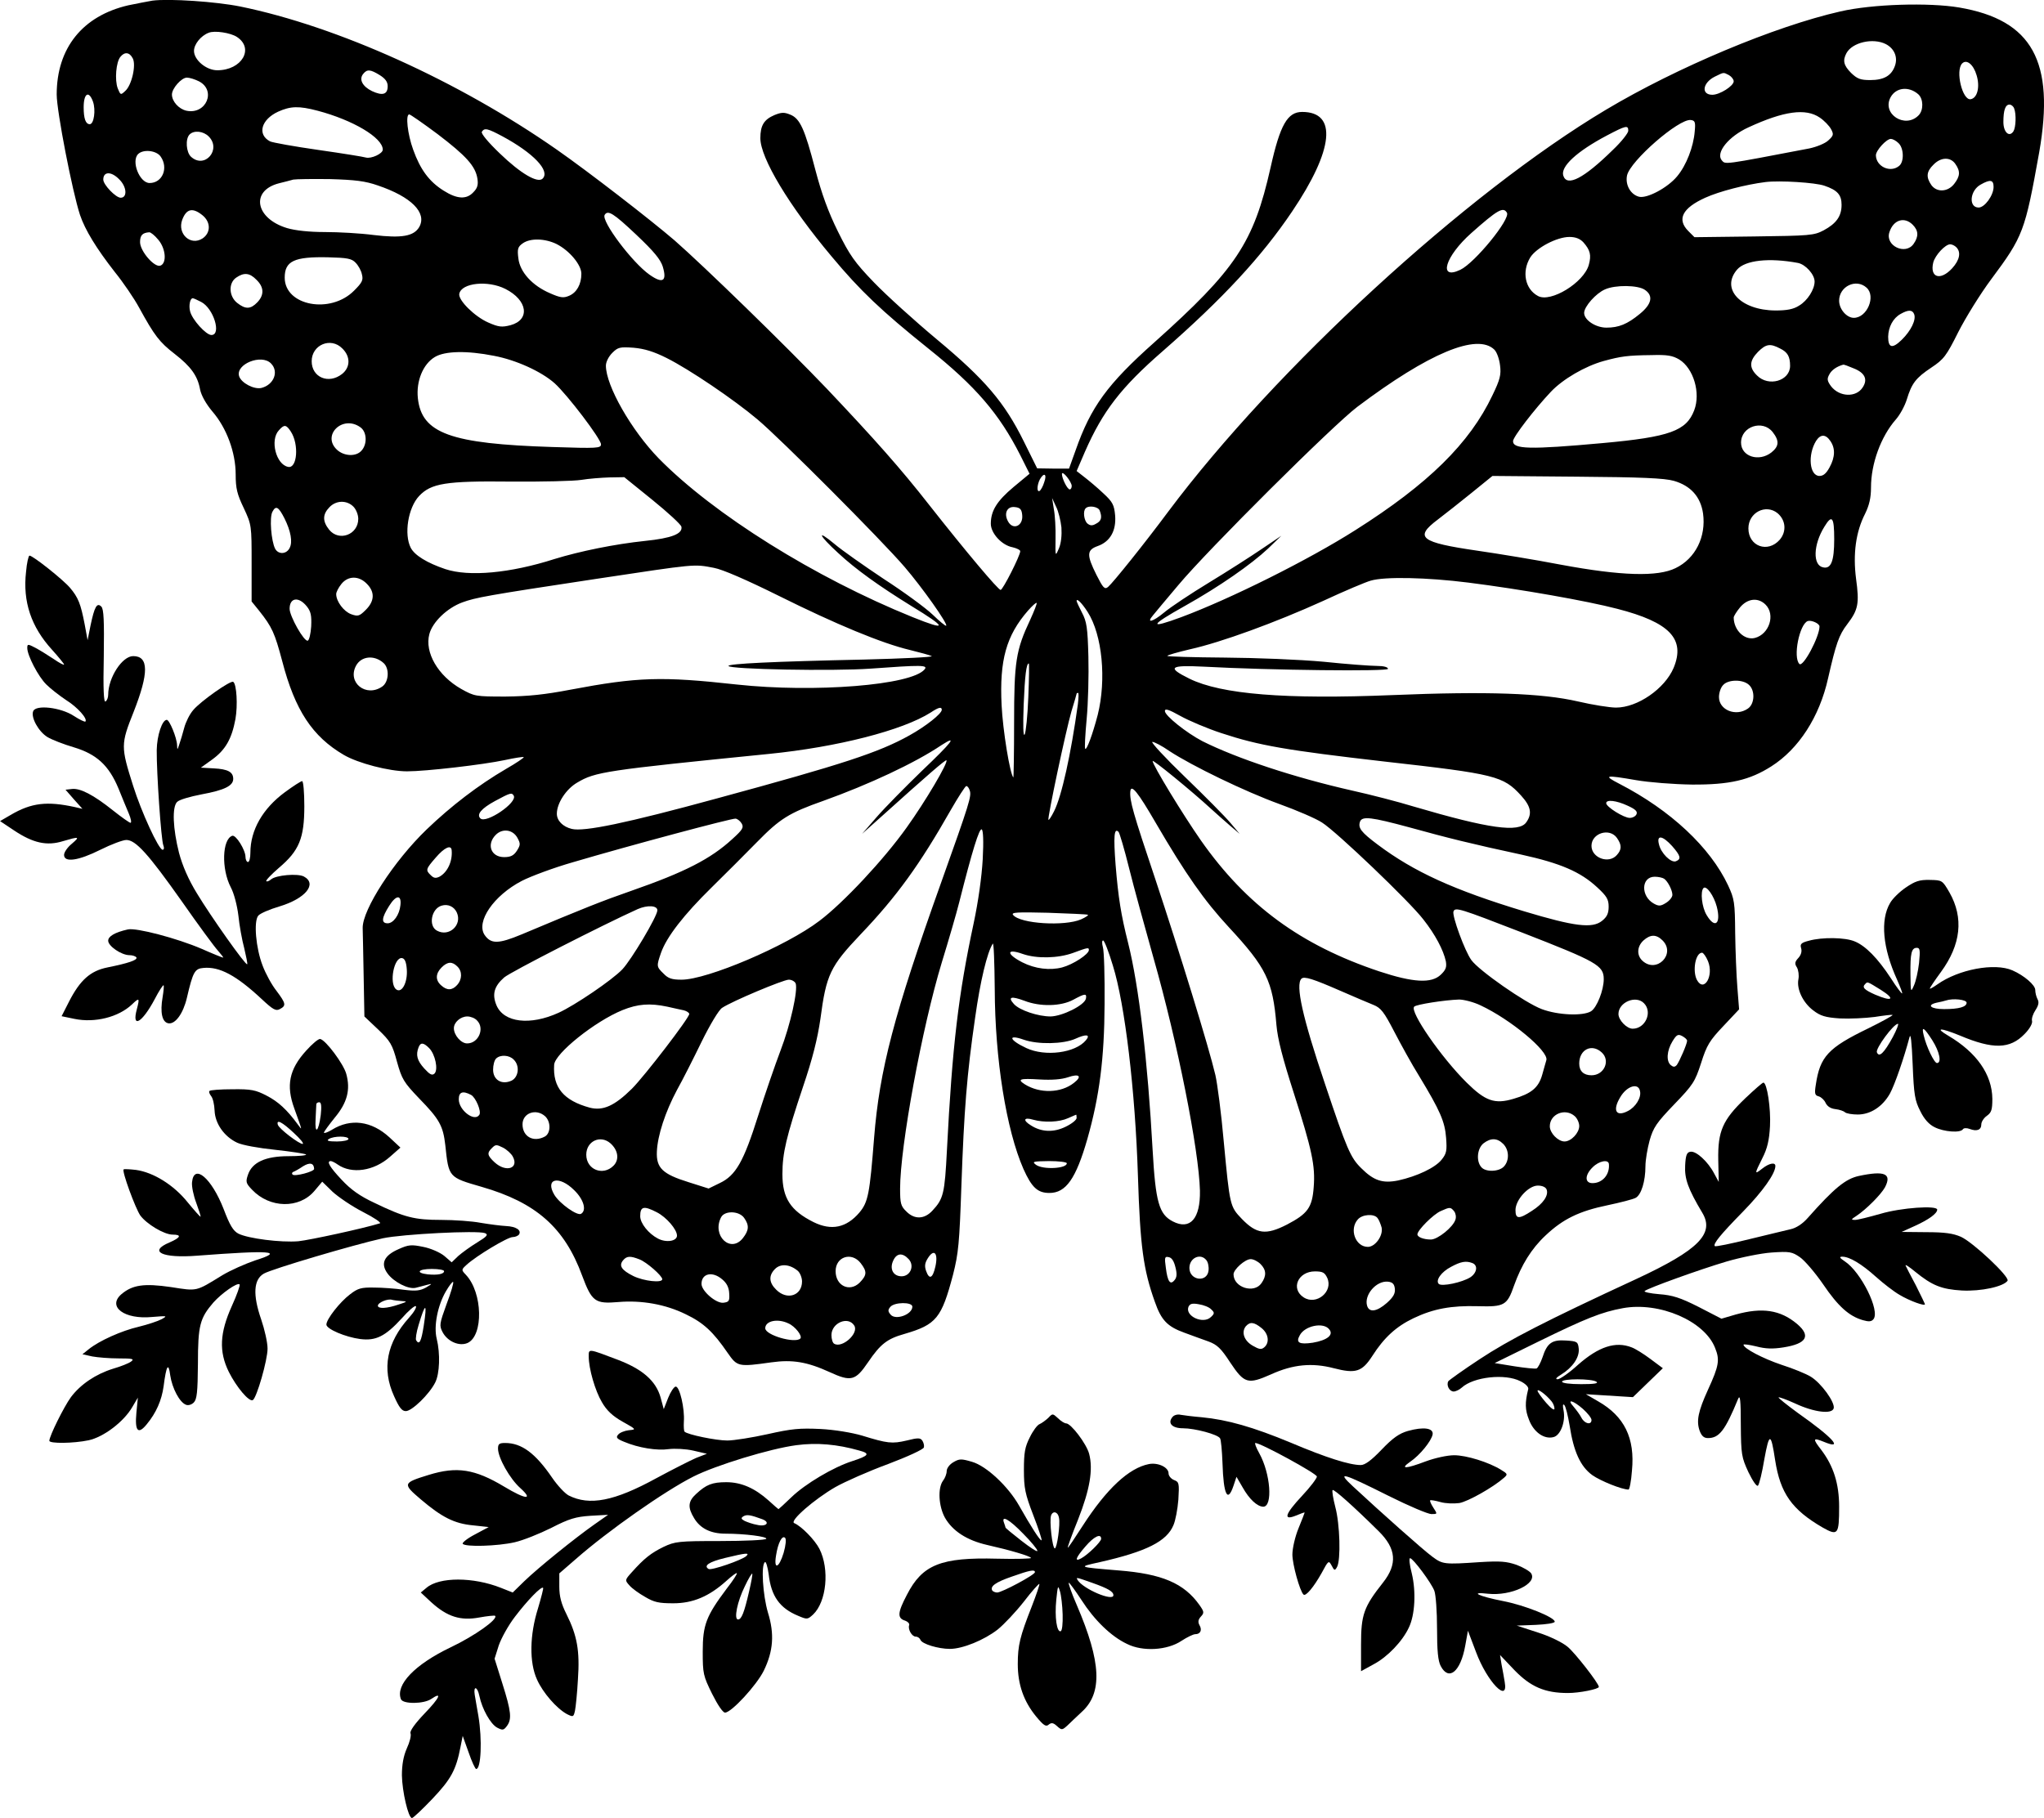
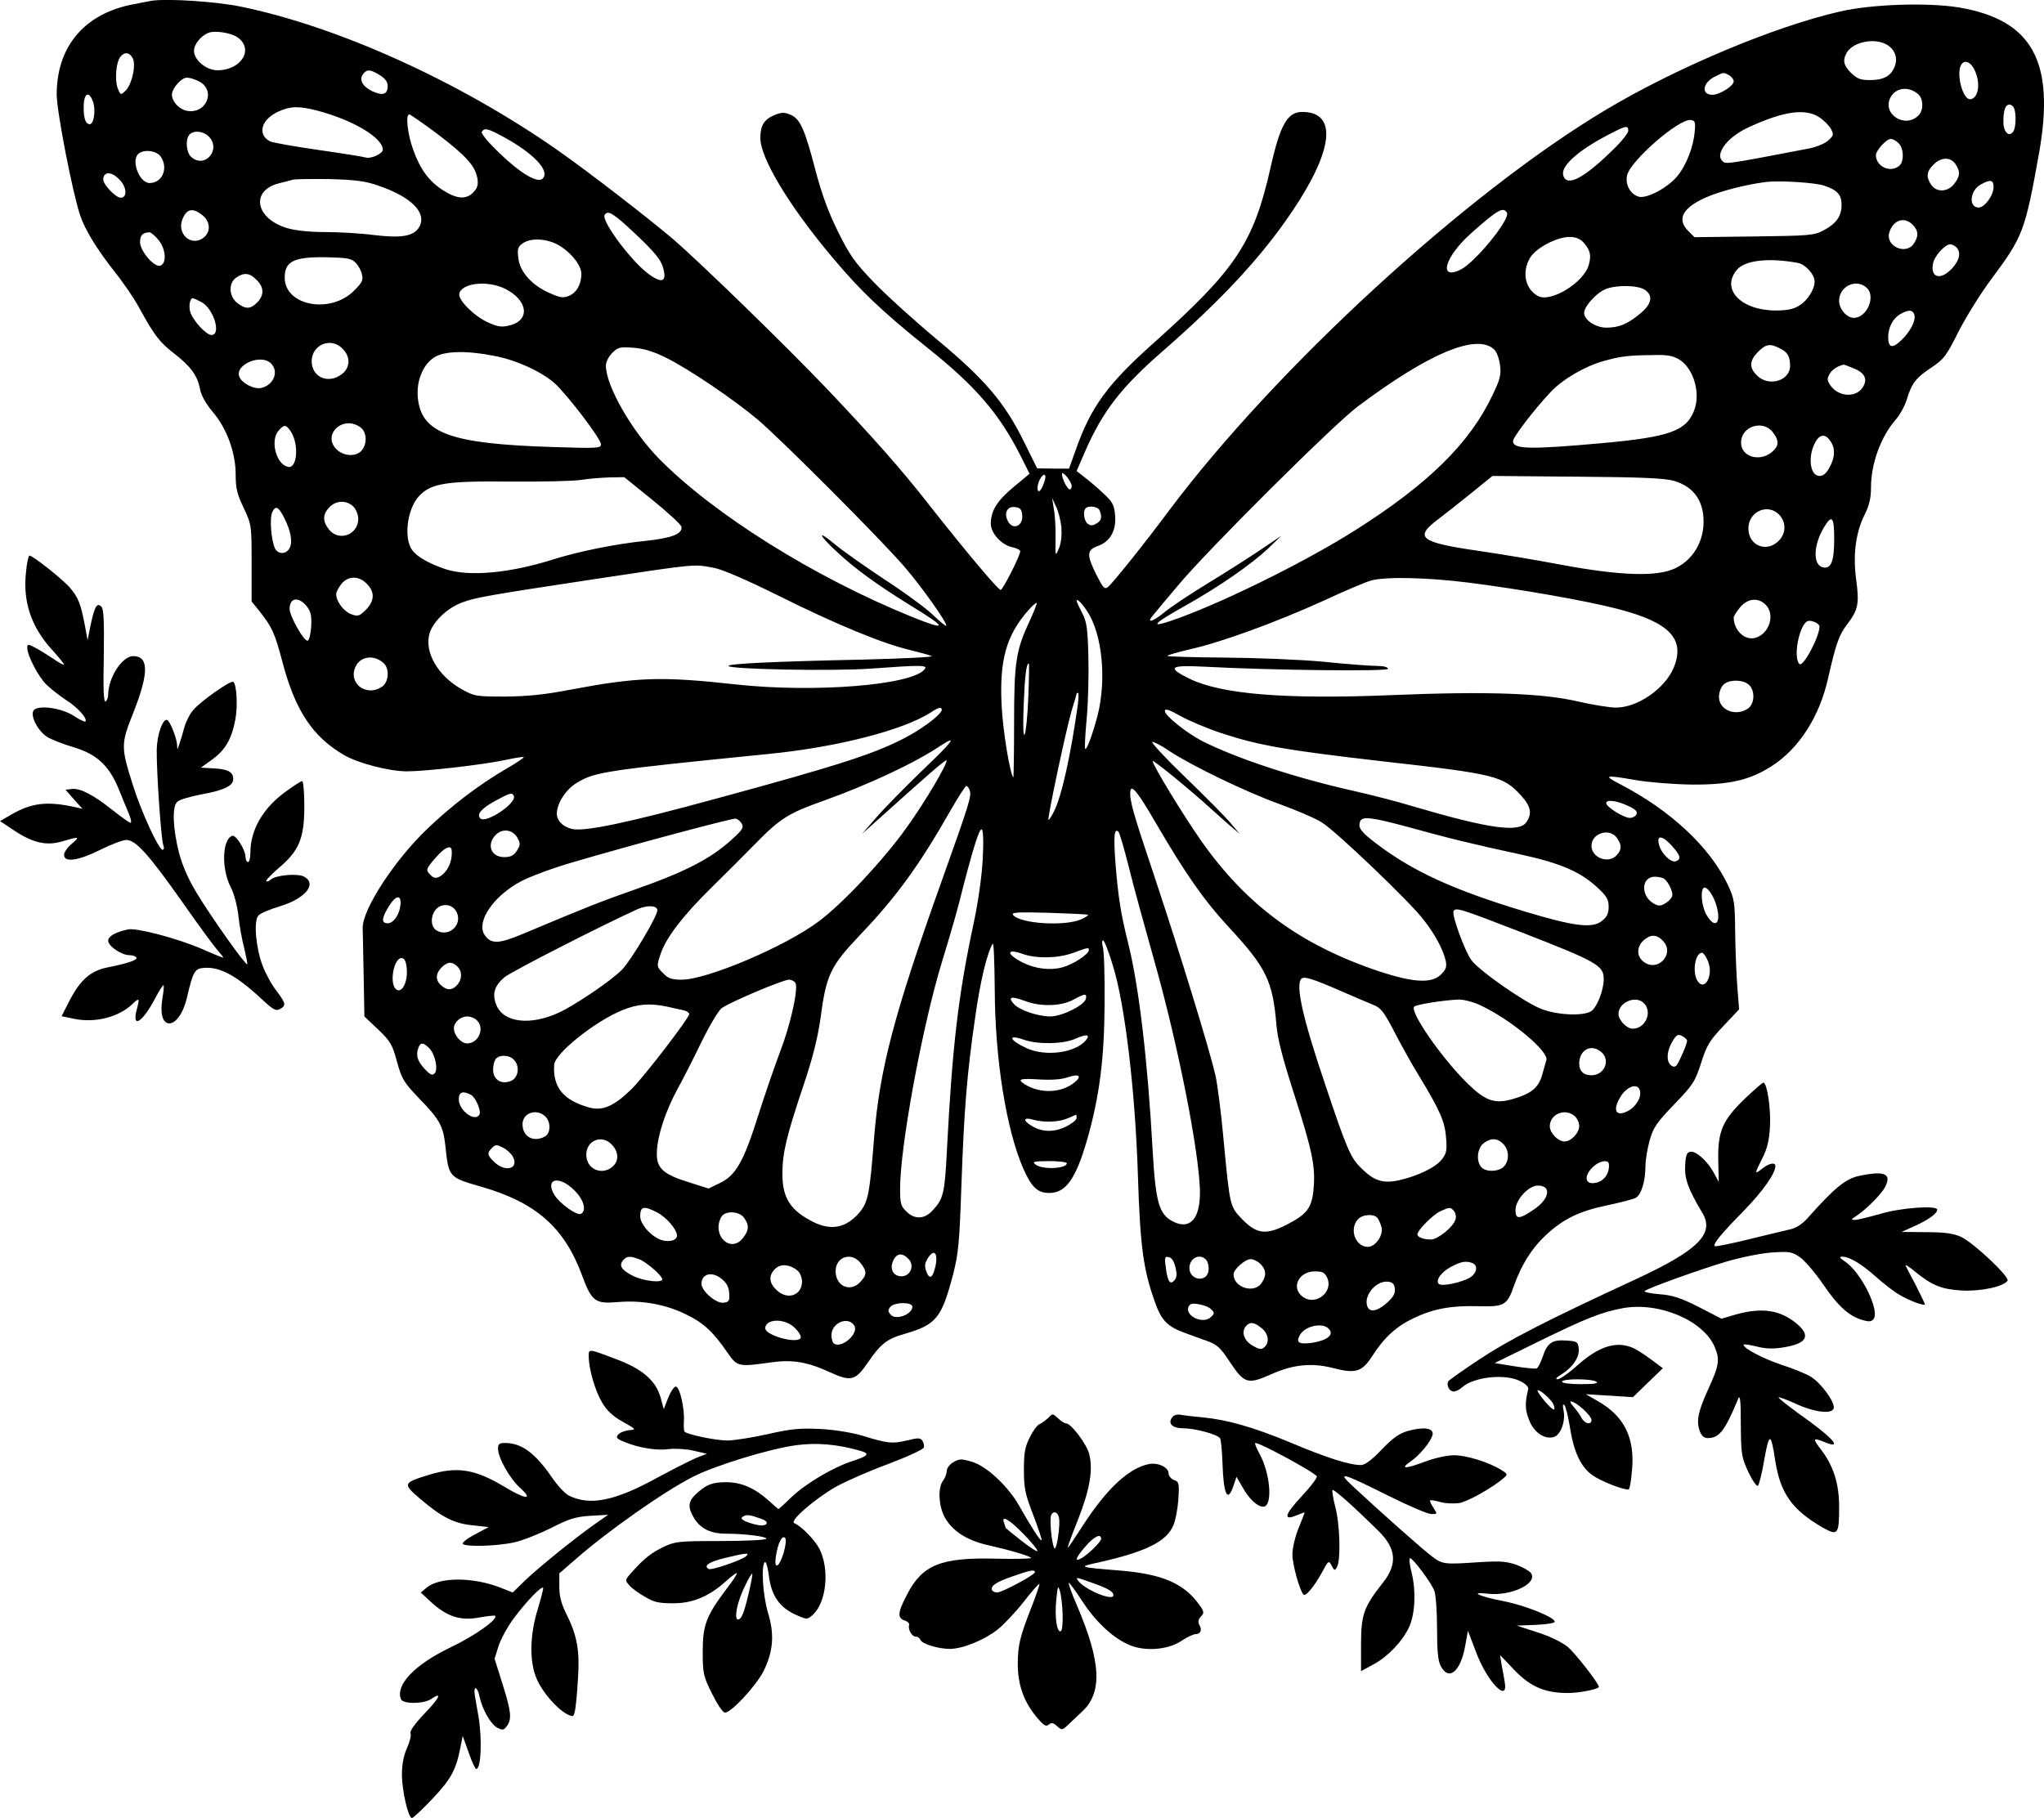
<svg xmlns="http://www.w3.org/2000/svg" version="1.0" width="833.691pt" height="741.665pt" viewBox="0 0 833.691 741.665" preserveAspectRatio="xMidYMid meet">
  <g transform="translate(-84.874,852.665) scale(0.1,-0.1)" fill="#000000" stroke="none">
    <path d="M1470 8524 c-19 -3 -63 -12 -98 -19 -186 -43 -292 -174 -292 -364 0 -68 64 -397 95 -491 21 -62 67 -137 142 -233 34 -42 79 -108 99 -145 63 -115 83 -141 145 -189 67 -52 94 -90 104 -146 5 -24 24 -58 50 -89 58 -67 95 -167 95 -257 0 -57 6 -81 33 -137 32 -69 32 -70 32 -225 l0 -156 30 -37 c54 -68 64 -91 95 -207 52 -200 123 -307 251 -382 58 -34 185 -67 258 -67 77 0 310 27 399 46 41 9 75 14 77 12 2 -2 -30 -24 -72 -48 -113 -66 -224 -151 -324 -247 -134 -129 -262 -327 -261 -402 1 -20 2 -109 4 -198 l3 -163 56 -53 c50 -48 58 -61 77 -132 20 -71 27 -83 90 -149 83 -85 98 -112 107 -191 14 -132 13 -131 148 -170 222 -64 338 -166 410 -362 40 -107 53 -116 148 -108 94 8 192 -9 275 -50 73 -35 112 -72 171 -158 39 -56 43 -57 178 -38 86 12 146 2 238 -40 87 -40 105 -35 156 40 51 75 78 96 149 116 130 38 151 64 198 242 22 87 26 128 34 363 11 309 22 451 56 685 21 150 49 266 72 302 4 6 7 -77 8 -185 1 -287 47 -574 117 -734 34 -76 58 -98 106 -98 67 0 108 57 155 221 49 173 69 327 70 549 1 113 -2 217 -7 233 -4 15 -4 27 1 27 5 0 23 -46 40 -103 49 -157 91 -510 102 -857 9 -287 22 -383 69 -514 26 -75 51 -101 120 -126 31 -11 75 -28 99 -36 35 -13 51 -28 88 -85 58 -87 72 -91 167 -49 90 41 168 48 256 25 89 -23 115 -15 157 50 48 75 97 120 168 154 82 39 154 52 263 49 107 -3 119 3 147 84 30 84 71 151 129 205 71 67 137 99 253 123 52 11 103 24 114 30 23 12 40 68 40 129 0 25 8 72 17 105 15 53 28 72 100 147 77 80 85 92 110 169 23 73 35 92 91 151 l64 68 -7 89 c-4 49 -8 150 -9 223 -1 124 -3 138 -29 194 -73 155 -234 306 -443 414 -68 35 -59 37 68 15 52 -9 153 -17 228 -18 153 -1 235 18 323 74 112 71 197 202 232 360 32 140 44 176 78 220 45 59 50 84 36 186 -13 101 -1 191 37 265 17 35 24 65 24 107 0 97 40 207 101 277 17 19 37 56 45 82 20 66 37 88 100 130 51 34 61 47 110 145 30 59 90 156 134 215 131 176 138 195 196 518 65 371 -28 540 -326 591 -124 21 -355 14 -485 -16 -268 -61 -666 -228 -956 -401 -570 -340 -1348 -1055 -1785 -1639 -95 -128 -225 -290 -246 -308 -14 -11 -20 -4 -47 49 -41 82 -40 102 5 118 51 18 76 63 71 125 -4 43 -10 55 -48 90 -24 23 -59 52 -77 66 l-32 25 34 79 c73 166 147 262 317 410 246 215 404 386 528 570 170 252 185 406 41 406 -60 0 -90 -52 -129 -227 -69 -307 -142 -416 -474 -713 -191 -170 -259 -263 -321 -440 l-27 -75 -65 0 -65 1 -54 109 c-79 160 -158 253 -355 417 -91 76 -206 180 -257 233 -79 82 -99 111 -147 208 -39 79 -66 153 -92 252 -43 165 -62 208 -102 224 -24 10 -36 10 -65 -2 -42 -18 -57 -42 -57 -94 0 -81 117 -276 291 -483 116 -139 202 -221 394 -375 194 -155 289 -266 375 -435 l38 -76 -65 -54 c-68 -57 -93 -97 -93 -150 0 -39 45 -88 89 -96 17 -4 31 -11 31 -16 0 -18 -71 -158 -80 -158 -10 0 -142 157 -290 345 -118 151 -225 271 -418 475 -168 176 -501 500 -622 606 -99 85 -351 280 -480 370 -401 280 -895 503 -1291 584 -99 20 -290 33 -359 24z m345 -148 c72 -47 20 -136 -80 -136 -45 0 -95 42 -95 79 0 27 28 62 60 74 24 10 89 0 115 -17z m6725 -29 c35 -18 50 -53 38 -88 -14 -41 -45 -59 -101 -59 -40 0 -53 5 -78 29 -31 31 -35 51 -19 81 24 44 108 63 160 37z m-7150 -58 c15 -27 -4 -111 -31 -134 -18 -17 -19 -16 -30 11 -13 34 -7 108 11 129 17 21 37 19 50 -6z m7521 -70 c14 -47 3 -92 -24 -97 -34 -7 -64 117 -35 146 18 18 46 -4 59 -49z m-6513 1 c22 -14 32 -27 32 -45 0 -34 -21 -40 -64 -20 -39 19 -54 48 -36 70 16 20 29 19 68 -5z m5503 0 c10 -6 19 -17 19 -25 0 -19 -57 -55 -87 -55 -47 0 -40 49 10 74 39 19 34 18 58 6z m-6241 -25 c72 -37 30 -137 -51 -120 -31 7 -59 38 -59 66 0 25 39 69 61 69 11 0 33 -7 49 -15z m7013 -53 c21 -19 22 -65 1 -86 -55 -56 -151 6 -114 74 22 40 74 46 113 12z m-7445 -30 c12 -34 4 -92 -13 -92 -17 0 -25 23 -25 69 0 57 21 70 38 23z m7836 -28 c9 -23 7 -77 -3 -93 -17 -26 -41 -4 -41 38 0 48 8 71 25 71 7 0 16 -7 19 -16z m-6920 -9 c144 -38 266 -110 266 -159 0 -16 -47 -38 -69 -32 -9 3 -96 17 -194 31 -98 14 -187 30 -197 35 -53 28 -36 89 33 121 51 23 85 24 161 4z m6127 -28 c18 -12 39 -34 46 -47 12 -22 10 -27 -12 -47 -13 -12 -48 -26 -77 -32 -356 -68 -341 -66 -357 -48 -25 31 28 97 109 134 145 67 234 79 291 40z m-5638 -67 c117 -89 155 -131 163 -182 4 -25 0 -39 -16 -55 -28 -31 -67 -29 -122 6 -59 37 -95 86 -124 167 -23 63 -32 144 -16 144 4 0 56 -36 115 -80z m5128 10 c-5 -62 -34 -138 -72 -183 -38 -46 -122 -91 -155 -83 -35 9 -57 49 -49 87 13 59 211 232 260 226 17 -2 20 -8 16 -47z m-271 3 c0 -9 -28 -45 -63 -78 -118 -116 -187 -152 -202 -105 -12 37 55 99 178 164 78 41 87 43 87 19z m-4591 -23 c124 -67 195 -140 163 -172 -20 -20 -89 20 -175 103 -47 45 -77 81 -73 88 11 17 23 14 85 -19z m-1199 0 c53 -53 -16 -134 -72 -83 -20 18 -24 73 -6 91 18 18 56 14 78 -8z m6892 -27 c22 -20 24 -76 3 -93 -36 -30 -94 -3 -95 43 0 20 43 67 61 67 7 0 21 -7 31 -17z m-7088 -55 c33 -47 7 -108 -45 -108 -41 0 -76 89 -47 118 21 21 75 15 92 -10z m7320 -30 c21 -30 20 -50 -5 -82 -26 -33 -71 -35 -93 -4 -22 32 -20 55 9 83 30 31 69 32 89 3z m-7489 -63 c31 -30 34 -75 6 -75 -20 0 -71 53 -71 74 0 34 33 34 65 1z m1055 -25 c136 -46 201 -111 169 -169 -22 -38 -71 -47 -187 -33 -53 7 -142 12 -198 12 -63 0 -120 6 -154 16 -130 39 -151 153 -33 183 21 5 47 12 58 15 11 2 79 3 150 2 102 -3 144 -8 195 -26z m5900 -1 c53 -18 70 -37 70 -78 0 -46 -21 -76 -73 -104 -40 -21 -56 -22 -284 -25 l-243 -3 -25 25 c-48 48 -24 94 69 136 57 26 166 54 246 64 58 7 203 -2 240 -15z m690 -5 c0 -34 -36 -84 -61 -84 -42 0 -36 70 9 94 39 22 52 19 52 -10z m-7306 -115 c35 -28 35 -72 1 -95 -49 -32 -104 19 -83 76 17 45 42 51 82 19z m5321 10 c16 -25 -131 -205 -190 -233 -92 -44 -62 55 45 150 107 95 130 108 145 83z m-3551 -90 c72 -68 99 -101 108 -130 18 -60 0 -71 -54 -33 -70 49 -198 219 -183 244 13 21 36 7 129 -81z m5206 41 c24 -24 25 -48 4 -78 -33 -48 -117 -8 -99 47 16 51 61 65 95 31z m-7156 -61 c31 -36 36 -96 9 -106 -24 -9 -83 59 -83 96 0 28 10 38 37 40 6 1 23 -13 37 -30z m5813 -11 c28 -32 33 -52 22 -92 -20 -72 -155 -155 -207 -127 -53 28 -67 99 -32 157 25 40 109 84 160 84 25 0 43 -7 57 -22z m-4188 -7 c53 -27 101 -85 101 -121 0 -43 -19 -77 -50 -90 -23 -10 -36 -8 -77 10 -73 31 -124 87 -130 143 -5 38 -2 47 18 61 31 22 91 20 138 -3z m5709 -13 c20 -20 14 -52 -17 -86 -48 -52 -92 -38 -77 24 8 30 49 74 69 74 7 0 18 -5 25 -12z m-6529 -63 c11 -11 23 -32 26 -48 6 -23 1 -33 -32 -66 -96 -97 -283 -62 -283 53 0 68 39 86 177 83 78 -2 96 -5 112 -22z m5883 -1 c31 -6 68 -47 68 -76 0 -32 -29 -78 -63 -98 -23 -15 -50 -20 -97 -20 -142 1 -224 88 -156 167 33 38 130 49 248 27z m-6287 -69 c31 -30 32 -62 3 -92 -27 -28 -48 -29 -82 -2 -34 27 -36 81 -4 103 32 22 55 20 83 -9z m1015 -37 c91 -46 102 -126 21 -148 -35 -9 -48 -8 -91 11 -55 24 -123 91 -118 117 9 45 117 56 188 20z m5552 5 c39 -35 2 -123 -52 -123 -29 0 -60 35 -60 70 0 58 69 92 112 53z m-904 -9 c35 -24 28 -58 -21 -98 -51 -42 -86 -56 -136 -56 -44 0 -91 31 -91 60 0 26 48 80 85 96 42 19 135 18 163 -2z m-5889 -49 c51 -26 84 -135 42 -135 -22 0 -79 63 -87 97 -6 23 0 53 11 53 3 0 19 -7 34 -15z m6987 -50 c9 -23 -13 -68 -51 -105 -38 -37 -55 -33 -55 13 1 40 20 76 51 93 32 18 48 17 55 -1z m-6411 -140 c34 -33 33 -77 -1 -104 -55 -43 -124 -14 -124 52 0 67 78 100 125 52z m4699 -5 c10 -10 20 -38 23 -64 5 -38 0 -58 -31 -122 -93 -196 -262 -362 -559 -550 -192 -122 -509 -280 -710 -355 -135 -50 -130 -35 15 46 141 79 271 170 338 233 l55 53 -80 -54 c-44 -30 -141 -92 -215 -137 -74 -45 -157 -100 -183 -122 -47 -39 -75 -46 -45 -11 8 10 54 65 103 123 122 146 633 654 730 727 291 219 489 302 559 233z m1165 5 c31 -15 41 -33 41 -71 0 -61 -88 -87 -135 -39 -33 32 -31 60 4 96 33 33 50 35 90 14z m-4541 -39 c92 -46 274 -169 371 -251 94 -79 505 -491 600 -602 72 -84 176 -231 169 -239 -3 -2 -27 18 -55 45 -28 27 -118 93 -200 146 -81 54 -172 118 -200 142 -77 64 -65 36 15 -37 71 -66 166 -134 297 -215 148 -90 150 -104 6 -46 -398 161 -811 419 -1035 647 -112 115 -216 297 -216 379 0 15 11 37 26 52 23 23 31 25 87 21 45 -4 83 -16 135 -42z m-704 9 c90 -17 193 -64 247 -112 52 -47 189 -227 189 -249 0 -16 -15 -17 -197 -11 -418 13 -535 56 -550 200 -7 69 21 138 69 167 41 25 131 27 242 5z m4834 -15 c58 -36 88 -136 61 -207 -32 -84 -99 -109 -374 -134 -298 -27 -365 -25 -365 8 0 17 88 131 154 201 49 52 140 105 216 126 70 19 97 23 195 24 64 2 86 -2 113 -18z m-5744 -16 c33 -33 12 -87 -39 -100 -30 -7 -82 20 -91 48 -15 49 91 92 130 52z m6455 -20 c46 -18 59 -45 37 -78 -27 -42 -95 -39 -129 5 -16 22 -17 30 -7 48 9 18 31 33 57 40 2 1 21 -6 42 -15z m-6091 -240 c27 -18 30 -69 5 -96 -22 -25 -71 -23 -100 4 -63 59 23 143 95 92z m-283 -18 c34 -52 26 -152 -11 -144 -49 9 -75 109 -38 149 22 25 30 24 49 -5z m6044 -2 c28 -36 26 -58 -5 -83 -51 -40 -124 -17 -124 40 0 66 88 95 129 43z m235 -36 c21 -30 20 -66 -3 -108 -13 -24 -25 -35 -41 -35 -41 0 -49 86 -14 143 18 28 39 28 58 0z m-3094 -184 c0 -8 -4 -14 -8 -14 -10 0 -32 45 -32 63 1 17 40 -32 40 -49z m-112 16 c-5 -17 -14 -33 -19 -36 -12 -7 -11 23 1 47 17 30 30 22 18 -11z m2568 5 c69 -20 109 -65 119 -133 13 -95 -31 -184 -112 -223 -73 -36 -221 -32 -468 14 -104 20 -257 45 -340 57 -234 34 -259 54 -162 127 29 22 91 71 138 109 l85 69 345 -3 c263 -2 356 -6 395 -17z m-4166 -78 c63 -51 116 -100 118 -109 6 -29 -40 -47 -148 -58 -124 -13 -266 -42 -370 -74 -181 -58 -349 -73 -445 -41 -74 25 -125 56 -141 87 -28 55 -11 163 34 211 49 52 109 62 372 59 129 -1 260 2 290 7 30 5 82 9 115 10 l60 1 115 -93z m1668 -112 c2 -31 -1 -64 -10 -85 -15 -35 -15 -35 -14 40 1 41 -2 95 -7 120 l-7 45 16 -35 c10 -19 19 -58 22 -85z m-2888 85 c11 -11 20 -33 20 -50 0 -65 -79 -94 -119 -44 -27 34 -27 62 1 91 27 29 71 30 98 3z m-281 -48 c26 -52 34 -97 21 -121 -13 -26 -46 -27 -59 -3 -16 31 -24 128 -11 151 14 27 25 20 49 -27z m3009 14 c5 -45 -38 -64 -58 -26 -18 33 -3 62 28 58 21 -2 28 -9 30 -32z m316 18 c11 -28 7 -43 -15 -54 -15 -9 -24 -8 -35 1 -14 12 -19 51 -7 62 12 13 51 7 57 -9z m2765 -11 c34 -29 37 -75 9 -108 -49 -56 -128 -27 -128 46 0 65 71 101 119 62z m231 -106 c0 -90 -13 -122 -45 -115 -43 8 -41 92 5 166 31 51 40 40 40 -51z m-4569 -117 c34 -6 133 -49 264 -114 233 -116 421 -194 535 -221 41 -10 81 -21 89 -25 7 -4 -117 -10 -275 -14 -374 -8 -554 -17 -554 -26 0 -14 429 -22 580 -11 206 15 235 15 220 -3 -53 -65 -450 -96 -765 -62 -309 34 -404 31 -680 -21 -104 -20 -172 -27 -265 -28 -122 0 -126 1 -180 31 -95 54 -150 149 -130 224 13 49 72 106 134 129 55 20 96 28 546 96 412 62 397 61 481 45z m-1416 -65 c33 -33 32 -70 -4 -106 -26 -26 -32 -28 -60 -18 -30 11 -61 52 -61 82 0 8 9 26 21 41 27 34 71 35 104 1z m4492 5 c214 -27 486 -75 608 -107 214 -55 279 -123 230 -241 -36 -85 -147 -162 -235 -162 -25 0 -95 11 -155 25 -147 34 -371 42 -757 26 -436 -18 -698 3 -828 67 -93 46 -81 56 58 49 277 -15 752 -20 752 -9 0 7 -17 12 -45 12 -24 0 -122 7 -217 17 -98 9 -274 16 -405 17 -128 1 -233 4 -233 7 0 3 42 15 93 27 126 28 348 109 542 197 88 41 176 78 195 83 58 17 230 13 397 -8z m-4737 -97 c17 -21 20 -38 18 -82 -2 -30 -8 -56 -14 -58 -15 -5 -74 100 -74 130 0 46 37 51 70 10z m3185 -23 c60 -94 77 -276 41 -420 -21 -80 -45 -145 -51 -138 -3 2 0 57 6 122 6 64 9 179 7 254 -3 118 -7 143 -26 179 -12 23 -22 45 -22 48 0 13 22 -9 45 -45z m2765 30 c41 -41 15 -121 -44 -136 -42 -10 -85 31 -86 83 0 6 12 25 26 42 31 37 74 41 104 11z m-2999 -61 c-59 -125 -66 -172 -66 -421 0 -124 -2 -225 -3 -223 -14 14 -43 192 -48 295 -9 184 19 284 108 386 17 19 32 33 35 31 2 -2 -10 -33 -26 -68z m3219 -28 c0 -42 -67 -168 -82 -153 -27 27 0 162 34 175 15 5 48 -10 48 -22z m-5857 -149 c25 -22 22 -77 -5 -96 -66 -46 -144 16 -107 85 21 39 74 45 112 11z m2630 -139 c-3 -76 -10 -145 -15 -153 -6 -9 -7 35 -4 121 5 121 11 169 21 169 2 0 1 -62 -2 -137z m2939 50 c26 -23 24 -78 -4 -97 -49 -34 -118 -6 -118 47 0 17 7 39 17 49 20 23 80 24 105 1z m-2737 -80 c-28 -203 -66 -375 -97 -436 -11 -22 -21 -37 -23 -35 -5 5 71 364 94 443 12 38 21 71 21 72 0 2 3 3 6 3 3 0 2 -21 -1 -47z m-555 -22 c0 -16 -66 -68 -133 -105 -124 -69 -270 -117 -782 -256 -373 -102 -544 -137 -594 -125 -37 9 -61 34 -61 62 0 43 38 101 83 127 74 44 113 50 782 117 280 28 545 96 660 169 33 22 45 24 45 11z m1140 -95 c154 -51 265 -70 665 -116 454 -51 485 -59 558 -139 40 -44 46 -74 21 -109 -30 -43 -152 -26 -458 64 -65 20 -178 49 -250 65 -239 54 -471 131 -613 202 -65 34 -153 104 -153 123 0 11 15 7 63 -20 34 -19 109 -51 167 -70z m-1221 -154 c-68 -66 -151 -150 -184 -188 l-60 -69 85 76 c181 163 255 227 259 224 8 -9 -86 -168 -162 -274 -94 -132 -259 -308 -356 -381 -135 -103 -458 -240 -562 -240 -40 0 -55 5 -74 25 -29 28 -29 30 -10 85 23 65 93 155 206 266 57 56 140 139 184 184 95 97 131 120 273 170 184 66 373 154 481 227 68 44 43 12 -80 -105z m1009 81 c93 -61 310 -166 448 -216 72 -26 151 -60 175 -76 59 -37 358 -323 413 -395 49 -62 82 -125 92 -171 4 -24 0 -35 -21 -55 -38 -36 -112 -32 -251 14 -320 107 -541 269 -727 534 -74 106 -197 308 -197 324 0 8 160 -123 235 -192 22 -20 58 -52 80 -71 l40 -34 -38 45 c-21 25 -104 109 -185 187 -81 78 -141 143 -133 143 8 0 39 -16 69 -37z m-814 -161 c8 -23 0 -49 -117 -377 -192 -537 -251 -763 -273 -1040 -18 -228 -24 -262 -60 -305 -53 -62 -114 -75 -187 -39 -94 47 -127 98 -127 196 0 86 16 153 84 356 39 115 59 195 71 277 24 182 40 214 164 345 148 155 242 286 367 506 31 54 60 99 64 99 5 0 11 -8 14 -18z m758 -131 c123 -211 199 -319 298 -426 154 -166 180 -220 195 -400 5 -57 25 -135 70 -275 75 -234 89 -299 82 -386 -6 -84 -25 -109 -109 -153 -86 -44 -124 -39 -184 23 -49 51 -49 53 -74 317 -10 114 -26 235 -34 270 -27 115 -145 498 -245 799 -91 271 -105 320 -102 358 3 32 31 -3 103 -127z m-2618 110 c17 -28 -113 -116 -136 -93 -16 16 3 40 60 71 63 34 68 35 76 22z m4543 -41 c31 -14 41 -23 37 -34 -3 -9 -16 -16 -28 -16 -24 0 -96 45 -96 60 0 16 42 11 87 -10z m-3613 -73 c9 -16 4 -25 -38 -63 -89 -82 -196 -136 -411 -211 -118 -41 -196 -72 -448 -178 -96 -40 -126 -40 -152 -2 -35 54 37 160 152 220 37 19 131 54 208 76 234 69 649 180 664 178 8 -1 19 -10 25 -20z m2721 -15 c159 -44 260 -69 460 -112 159 -35 240 -70 308 -133 39 -36 47 -49 47 -79 0 -28 -7 -42 -27 -58 -40 -32 -112 -23 -318 39 -287 87 -449 161 -597 272 -68 51 -81 68 -72 94 9 23 47 18 199 -23z m-1738 -131 c-4 -71 -18 -172 -37 -261 -62 -290 -87 -497 -109 -926 -9 -176 -14 -198 -59 -246 -33 -36 -74 -37 -107 -3 -22 21 -25 33 -25 92 0 173 90 660 170 923 28 91 60 201 71 245 53 210 82 304 92 298 6 -4 8 -47 4 -122z m-1898 88 c13 -24 13 -29 -2 -53 -13 -20 -26 -26 -52 -26 -54 0 -73 52 -34 91 27 27 69 22 88 -12z m2495 -124 c19 -77 65 -243 100 -368 97 -340 185 -782 189 -948 2 -114 -40 -162 -111 -125 -56 29 -70 79 -82 291 -20 364 -56 670 -100 845 -29 115 -40 184 -51 318 -9 118 -6 153 12 135 4 -4 24 -71 43 -148z m1990 123 c20 -29 20 -47 -1 -70 -33 -37 -103 -11 -103 38 0 52 74 75 104 32z m225 -33 c35 -40 38 -53 15 -62 -20 -7 -61 33 -69 70 -10 39 15 35 54 -8z m-4978 -17 c4 -45 -17 -90 -50 -108 -15 -7 -23 -6 -35 6 -22 21 -21 25 20 72 35 41 63 54 65 30z m4945 -116 c15 -10 34 -47 34 -66 0 -9 -11 -23 -25 -32 -22 -14 -30 -15 -50 -4 -55 30 -53 110 3 110 15 0 32 -4 38 -8z m215 -114 c18 -70 -7 -92 -41 -35 -20 32 -27 97 -13 111 12 11 42 -31 54 -76z m-5369 6 c-4 -40 -29 -74 -52 -74 -27 0 -25 22 6 71 28 45 51 47 46 3z m230 -30 c23 -51 -32 -101 -81 -74 -36 19 -23 90 19 102 26 8 51 -4 62 -28z m818 9 c0 -24 -106 -202 -143 -241 -42 -44 -194 -147 -260 -177 -116 -53 -223 -40 -253 30 -19 45 -10 78 31 114 25 22 407 217 545 279 39 17 80 15 80 -5z m3525 -90 c308 -120 335 -135 335 -191 0 -45 -28 -116 -52 -131 -33 -20 -135 -16 -201 9 -67 25 -256 157 -287 200 -27 37 -79 180 -73 198 7 19 25 13 278 -85z m-1770 72 c6 -1 -7 -10 -27 -19 -67 -29 -248 -18 -277 18 -9 11 16 12 142 9 83 -3 157 -6 162 -8z m2345 -105 c55 -55 -24 -136 -82 -83 -24 22 -23 58 4 83 28 25 52 26 78 0z m-2340 -39 c0 -17 -64 -59 -109 -71 -50 -13 -110 -6 -163 21 -66 34 -65 58 2 34 57 -20 144 -18 205 4 62 23 65 23 65 12z m2525 -45 c25 -60 -16 -130 -45 -77 -19 37 -6 111 21 111 5 0 16 -15 24 -34z m-5307 -34 c4 -54 -21 -100 -44 -81 -29 24 -8 133 25 127 11 -2 17 -17 19 -46z m206 12 c21 -20 20 -53 -1 -76 -20 -22 -41 -23 -65 -1 -24 21 -23 48 2 73 24 24 43 25 64 4z m3601 -99 c55 -24 116 -50 136 -58 30 -12 43 -29 84 -108 27 -52 72 -134 102 -182 86 -142 105 -186 110 -252 4 -52 2 -64 -18 -89 -26 -33 -100 -68 -177 -85 -64 -13 -100 -1 -151 50 -44 43 -59 78 -148 344 -92 272 -121 404 -96 429 11 11 48 -1 158 -49z m-2221 30 c10 -28 -21 -168 -62 -275 -22 -58 -63 -177 -91 -265 -59 -187 -91 -244 -157 -275 l-45 -22 -82 26 c-106 33 -132 58 -129 125 3 66 34 161 82 251 23 41 68 130 101 198 34 69 70 129 83 137 40 27 250 115 272 115 12 0 24 -7 28 -15z m1184 -62 c-5 -27 -96 -72 -144 -73 -51 0 -127 25 -150 51 -26 29 -11 33 43 13 64 -25 149 -23 199 4 48 26 56 27 52 5z m1610 -28 c122 -57 278 -187 268 -223 -3 -9 -10 -36 -17 -60 -15 -53 -45 -77 -117 -98 -77 -23 -115 -9 -191 66 -104 103 -234 291 -214 310 8 9 124 27 183 29 19 0 59 -10 88 -24z m666 9 c36 -36 6 -104 -46 -104 -24 0 -58 35 -58 60 0 48 71 78 104 44z m-3984 -14 c25 -6 55 -12 68 -15 12 -3 22 -10 22 -15 0 -16 -182 -253 -234 -305 -71 -70 -118 -91 -172 -77 -106 29 -151 82 -145 175 3 46 166 177 279 223 62 25 111 29 182 14z m-776 -56 c33 -32 7 -94 -40 -94 -25 0 -54 34 -54 62 0 24 27 48 55 48 13 0 31 -7 39 -16z m2484 -81 c-43 -52 -166 -68 -243 -32 -71 33 -78 58 -10 34 57 -20 161 -18 210 4 44 20 63 18 43 -6z m2452 -2 c0 -13 -31 -84 -42 -99 -8 -9 -14 -9 -24 -1 -20 16 -17 59 6 97 17 28 23 31 40 22 11 -6 20 -14 20 -19z m-5131 -30 c25 -25 38 -88 22 -104 -10 -9 -19 -4 -42 21 -29 32 -35 55 -23 86 8 21 20 20 43 -3z m4783 -18 c36 -33 10 -93 -42 -93 -32 0 -50 17 -50 48 0 57 51 83 92 45z m-4438 -29 c26 -25 20 -72 -9 -86 -40 -18 -75 3 -75 45 0 18 5 38 12 45 17 17 54 15 72 -4z m2285 -95 c-53 -42 -139 -44 -200 -6 -33 21 -21 25 59 20 51 -3 90 0 117 9 46 16 59 4 24 -23z m2309 -34 c6 -26 -18 -65 -50 -81 -48 -25 -63 3 -31 56 27 47 75 61 81 25z m-4768 -15 c19 -10 43 -67 34 -81 -19 -31 -84 18 -84 63 0 30 16 36 50 18z m302 -87 c24 -22 24 -69 -1 -83 -47 -25 -91 0 -91 50 0 46 55 66 92 33z m4200 0 c10 -9 18 -27 18 -40 0 -28 -33 -63 -60 -63 -26 0 -60 34 -60 62 0 50 63 76 102 41z m-2032 -7 c0 -8 -20 -24 -45 -36 -49 -24 -99 -22 -142 6 -34 21 -28 34 9 23 46 -13 108 -10 143 6 17 7 31 14 33 14 1 1 2 -5 2 -13z m-1902 -103 c32 -28 38 -67 13 -92 -43 -43 -111 -16 -111 45 0 55 57 82 98 47z m3642 -3 c24 -24 26 -67 3 -92 -20 -22 -76 -24 -93 -2 -21 25 -16 75 9 96 30 23 56 23 81 -2z m-4040 -51 c27 -49 -27 -67 -74 -24 -30 28 -32 38 -10 59 14 14 18 14 44 1 16 -8 34 -25 40 -36z m2260 -28 c0 -22 -98 -27 -126 -6 -17 13 -12 14 54 15 39 0 72 -4 72 -9z m2211 -3 c4 -43 -26 -78 -67 -78 -32 0 -32 33 1 65 26 26 64 33 66 13z m-4220 -107 c39 -38 51 -82 28 -96 -15 -10 -87 41 -109 77 -40 67 19 81 81 19z m3966 3 c9 -24 -14 -58 -60 -87 -53 -35 -67 -34 -67 3 0 42 53 100 91 100 18 0 32 -6 36 -16z m-3629 -93 c39 -20 82 -70 82 -95 0 -23 -44 -30 -78 -12 -38 20 -72 62 -72 91 0 40 14 44 68 16z m3252 4 c6 -8 9 -23 5 -34 -9 -30 -72 -81 -100 -81 -30 0 -55 10 -55 21 0 17 65 82 95 95 38 17 40 17 55 -1z m-2896 -27 c21 -30 20 -50 -5 -82 -50 -64 -128 10 -89 85 15 28 74 26 94 -3z m2583 0 c6 -7 13 -25 17 -39 7 -33 -26 -79 -56 -79 -51 0 -77 72 -41 112 18 21 66 24 80 6z m-1803 -198 c-11 -49 -25 -55 -38 -18 -7 20 -5 33 8 53 25 39 42 19 30 -35z m-109 30 c25 -27 7 -70 -29 -70 -34 0 -50 30 -34 64 14 31 38 33 63 6z m-1098 -1 c29 -11 93 -67 93 -81 0 -16 -75 -8 -118 13 -48 24 -60 42 -42 64 15 18 29 19 67 4z m902 -15 c27 -35 26 -49 -4 -80 -41 -40 -98 -13 -98 47 0 59 65 80 102 33z m1284 -17 c7 -27 6 -42 -4 -53 -17 -21 -28 -6 -35 50 -6 43 -5 48 12 44 12 -2 21 -16 27 -41z m126 29 c7 -8 11 -27 9 -43 -6 -50 -78 -40 -78 11 0 41 45 62 69 32z m221 -16 c24 -24 25 -48 4 -78 -30 -44 -114 -18 -114 36 0 20 47 62 70 62 11 0 29 -9 40 -20z m864 4 c24 -9 19 -40 -8 -58 -33 -21 -117 -39 -129 -27 -14 14 10 49 51 70 39 21 60 25 86 15z m-2751 -32 c9 -8 17 -28 17 -43 0 -58 -61 -78 -105 -34 -30 29 -32 58 -5 85 23 23 61 19 93 -8z m2159 -28 c26 -56 -44 -114 -96 -80 -54 35 -23 106 46 106 32 0 40 -5 50 -26z m-2467 -7 c18 -15 27 -33 28 -57 2 -31 -1 -35 -24 -38 -30 -3 -89 48 -89 77 0 43 45 53 85 18z m2743 -38 c2 -19 -6 -34 -33 -58 -40 -35 -71 -40 -80 -12 -14 44 37 104 85 99 19 -2 26 -10 28 -29z m-1968 -73 c0 -32 -69 -57 -89 -32 -11 13 -11 19 -1 31 16 20 90 21 90 1z m1219 -11 c14 -13 14 -17 -1 -31 -31 -31 -106 3 -92 41 6 13 15 16 42 11 20 -3 43 -12 51 -21z m-1725 -57 c28 -12 59 -52 49 -62 -22 -21 -143 14 -143 42 0 30 50 41 94 20z m269 -9 c20 -32 -50 -94 -82 -74 -6 3 -11 19 -11 35 0 50 68 79 93 39z m1661 -10 c29 -23 34 -60 11 -79 -12 -10 -21 -8 -47 7 -35 20 -47 55 -28 79 17 19 33 18 64 -7z m276 -5 c20 -23 -8 -45 -67 -55 -55 -8 -70 0 -53 30 20 39 96 55 120 25z" />
    <path d="M955 6194 c-14 -122 21 -225 106 -318 27 -30 49 -57 49 -60 0 -4 -19 6 -42 22 -24 16 -58 37 -75 46 -31 16 -33 16 -33 -1 0 -30 45 -117 78 -149 17 -17 53 -45 80 -63 48 -30 89 -77 79 -88 -3 -2 -24 8 -47 23 -53 35 -156 47 -166 19 -10 -25 22 -83 58 -105 18 -11 67 -30 108 -42 93 -28 143 -74 182 -168 14 -36 34 -82 42 -102 9 -21 12 -38 7 -38 -4 0 -37 23 -72 51 -79 63 -133 91 -167 87 l-26 -3 34 -39 35 -39 -30 7 c-114 25 -178 18 -263 -32 l-43 -25 57 -38 c78 -52 134 -64 199 -44 68 20 71 19 36 -11 -17 -14 -31 -34 -31 -45 0 -32 58 -24 148 21 44 22 92 40 106 40 38 0 89 -56 226 -250 67 -96 134 -187 148 -202 14 -16 23 -28 21 -28 -3 0 -43 16 -88 36 -100 43 -267 87 -301 79 -53 -12 -80 -28 -80 -46 0 -22 54 -59 87 -59 12 0 24 -4 28 -9 6 -11 -34 -24 -118 -41 -70 -14 -112 -52 -157 -140 l-30 -59 53 -11 c83 -17 179 7 234 59 30 29 32 27 20 -19 -22 -81 21 -57 73 41 17 33 34 59 36 56 2 -2 0 -24 -4 -48 -11 -63 -2 -103 24 -107 28 -4 60 40 75 104 25 107 32 119 68 122 65 6 133 -30 237 -127 46 -43 58 -50 74 -41 27 14 25 23 -14 75 -19 24 -44 70 -56 102 -28 72 -37 181 -18 204 7 9 46 26 87 38 106 32 155 92 99 122 -25 13 -113 6 -134 -12 -8 -7 -17 -10 -19 -7 -3 3 20 27 51 54 83 70 104 121 104 252 0 56 -4 102 -9 102 -5 0 -36 -20 -70 -45 -91 -67 -141 -155 -141 -247 0 -21 -4 -38 -10 -38 -5 0 -10 10 -10 21 0 28 -39 91 -54 86 -41 -14 -45 -135 -6 -210 13 -24 26 -74 31 -115 4 -40 15 -101 24 -134 8 -34 14 -63 12 -65 -6 -6 -147 193 -205 289 -35 57 -59 113 -73 165 -25 99 -29 187 -8 208 8 9 53 22 100 31 93 17 129 35 129 63 0 28 -21 40 -79 43 l-53 3 46 33 c54 39 80 84 95 165 10 56 5 143 -9 152 -11 7 -134 -80 -163 -115 -15 -17 -31 -50 -37 -73 -6 -23 -15 -53 -20 -67 -8 -24 -8 -24 -9 -3 -1 30 -31 103 -42 103 -19 0 -40 -64 -41 -123 -1 -89 18 -369 27 -389 4 -10 3 -18 -3 -18 -16 0 -87 155 -120 260 -51 161 -51 170 2 303 62 158 62 227 -2 227 -45 0 -102 -88 -102 -158 0 -11 -5 -24 -11 -27 -7 -5 -10 49 -7 183 2 146 0 194 -10 204 -18 18 -28 -1 -44 -77 l-12 -60 -12 65 c-16 83 -26 109 -60 149 -28 33 -151 131 -165 131 -4 0 -11 -30 -14 -66z" />
-     <path d="M8622 4906 c-25 -17 -54 -45 -64 -63 -41 -69 -30 -185 28 -312 13 -30 23 -55 21 -57 -2 -2 -23 26 -46 62 -53 81 -103 132 -147 150 -39 17 -134 18 -187 3 -32 -8 -37 -14 -32 -30 4 -13 0 -28 -11 -40 -15 -16 -16 -24 -6 -39 6 -11 9 -32 6 -48 -8 -40 18 -95 60 -127 30 -23 50 -29 109 -33 40 -2 103 1 142 6 38 6 71 10 73 8 2 -2 -43 -27 -100 -55 -163 -79 -196 -115 -213 -229 -6 -37 -4 -44 12 -48 10 -3 23 -15 28 -27 7 -14 21 -23 40 -25 17 -2 34 -8 39 -13 6 -5 29 -9 52 -9 52 0 101 32 131 85 20 36 58 147 80 230 5 20 9 -16 13 -111 5 -124 9 -147 31 -190 16 -33 36 -55 59 -66 38 -19 105 -24 115 -8 3 5 15 6 28 1 29 -11 47 -4 47 19 0 10 10 26 23 35 18 13 22 24 22 69 -1 99 -64 189 -179 257 -58 34 -34 34 47 1 135 -57 204 -55 263 6 21 21 33 43 31 53 -3 10 4 30 14 45 13 20 15 33 8 45 -5 10 -9 26 -9 37 0 20 -45 59 -93 80 -73 32 -220 4 -306 -57 -17 -12 -31 -20 -31 -17 0 3 20 33 45 67 82 112 94 221 35 325 -29 50 -30 50 -80 51 -42 1 -60 -5 -98 -31z m54 -308 c-4 -34 -13 -75 -21 -92 -13 -30 -13 -27 -14 46 -1 86 4 108 26 108 13 0 14 -10 9 -62z m-155 -110 c60 -38 46 -49 -24 -19 -45 20 -55 30 -40 44 9 9 6 11 64 -25z m349 -52 c0 -17 -31 -26 -92 -26 -53 0 -73 16 -31 26 15 3 33 7 38 9 29 10 85 4 85 -9z m-301 -140 c-36 -66 -56 -85 -65 -62 -6 15 68 116 86 116 4 0 -5 -24 -21 -54z m161 -13 c30 -47 39 -93 19 -93 -11 0 -43 66 -54 113 -10 40 1 33 35 -20z" />
-     <path d="M2097 4240 c-69 -76 -82 -142 -48 -235 34 -95 34 -92 14 -65 -44 60 -80 93 -127 117 -44 23 -63 27 -139 26 -48 0 -91 -3 -94 -7 -3 -3 0 -12 7 -21 7 -8 13 -34 14 -59 2 -53 39 -106 92 -131 21 -10 87 -22 155 -29 65 -7 122 -16 126 -19 3 -4 -29 -7 -71 -7 -95 0 -149 -25 -166 -76 -10 -29 -8 -35 17 -61 72 -76 192 -78 254 -5 l32 38 42 -41 c24 -22 80 -60 125 -83 45 -23 76 -44 68 -46 -68 -21 -285 -68 -332 -73 -72 -6 -205 11 -245 31 -21 11 -35 34 -60 100 -49 126 -121 188 -129 110 -2 -17 6 -55 17 -84 11 -30 19 -55 18 -57 -2 -1 -25 25 -53 59 -56 70 -139 122 -211 132 -26 3 -48 4 -50 2 -8 -7 48 -159 68 -188 26 -35 97 -78 132 -78 38 0 33 -12 -13 -32 -88 -37 -30 -65 112 -54 303 23 359 19 238 -19 -41 -14 -102 -41 -135 -61 -109 -67 -100 -65 -209 -48 -110 16 -157 9 -202 -29 -59 -51 12 -104 125 -93 62 5 64 5 39 -9 -15 -8 -57 -22 -94 -31 -69 -16 -161 -57 -204 -92 l-25 -20 40 -9 c22 -4 70 -8 108 -8 57 0 65 -2 50 -13 -9 -7 -42 -20 -73 -29 -71 -22 -133 -64 -172 -116 -29 -40 -88 -159 -88 -178 0 -12 98 -11 160 2 61 13 143 75 178 135 l23 39 -6 -62 c-7 -75 7 -90 42 -47 39 47 61 98 69 155 11 86 20 100 27 45 8 -53 38 -110 64 -120 9 -4 23 0 32 9 13 13 16 43 17 158 0 157 8 186 63 250 34 38 98 83 107 74 3 -3 -11 -43 -32 -89 -49 -109 -53 -185 -12 -268 31 -62 83 -124 98 -115 16 10 60 163 60 210 0 25 -12 78 -26 119 -35 101 -31 163 11 187 33 19 364 117 485 144 79 17 386 33 417 21 14 -6 9 -13 -32 -38 -28 -17 -62 -42 -77 -55 l-27 -26 -30 26 c-17 14 -55 31 -86 37 -48 10 -60 9 -100 -9 -60 -26 -75 -59 -46 -99 25 -35 85 -66 115 -59 11 3 32 8 46 12 23 6 23 5 -4 -11 -24 -13 -41 -15 -90 -9 -34 5 -88 9 -122 9 -52 1 -66 -3 -98 -28 -41 -31 -96 -101 -96 -123 0 -18 77 -51 138 -59 64 -8 102 11 169 84 28 32 54 54 58 50 4 -4 -8 -25 -28 -47 -91 -101 -112 -208 -61 -320 21 -47 32 -61 48 -61 25 0 96 69 120 117 18 36 21 117 6 178 -13 52 4 136 37 193 14 24 27 41 30 39 3 -3 -9 -44 -27 -91 -29 -80 -30 -87 -16 -114 20 -38 68 -59 102 -44 65 30 62 205 -7 278 -19 20 -19 21 3 41 39 36 167 113 188 113 10 0 22 5 26 11 10 17 -12 32 -53 34 -21 1 -67 7 -103 13 -36 7 -109 12 -162 12 -108 0 -149 10 -273 70 -58 27 -96 54 -133 94 -48 51 -63 76 -44 76 4 0 17 -6 28 -14 57 -40 148 -27 214 32 l42 37 -45 42 c-73 67 -158 78 -234 31 -18 -11 -33 -16 -33 -12 0 4 20 31 44 61 51 61 65 114 47 179 -11 40 -83 137 -106 142 -7 2 -33 -20 -58 -48z m60 -262 c-9 -70 -25 -82 -21 -16 1 29 3 56 3 61 1 4 6 7 12 7 8 0 10 -16 6 -52z m-110 -73 c26 -24 43 -44 36 -45 -15 0 -95 61 -101 78 -7 24 17 12 65 -33z m223 -25 c0 -5 -21 -10 -47 -10 -35 0 -44 3 -33 10 20 13 80 13 80 0z m-140 -122 c0 -11 -79 -32 -88 -23 -4 4 -2 9 3 11 6 2 24 12 40 23 28 17 44 13 45 -11z m530 -417 c0 -12 -27 -17 -67 -13 -51 6 -39 22 17 22 28 0 50 -4 50 -9z m-172 -122 c23 -1 22 -3 -13 -14 -49 -17 -85 -18 -85 -5 0 13 41 30 58 24 8 -2 26 -4 40 -5z m89 -101 c-10 -64 -18 -80 -31 -59 -3 5 1 33 10 62 28 94 36 93 21 -3z" />
    <path d="M7967 4046 c-92 -88 -112 -134 -110 -251 l2 -90 -19 35 c-25 48 -74 93 -97 88 -14 -2 -19 -14 -21 -56 -3 -54 12 -96 70 -193 51 -85 -16 -152 -267 -269 -372 -172 -523 -250 -641 -328 -67 -44 -124 -85 -128 -90 -9 -16 4 -42 22 -42 8 0 23 7 33 16 48 44 177 58 239 26 21 -10 34 -24 32 -32 -14 -56 -13 -85 3 -125 19 -51 62 -81 100 -71 29 7 50 64 41 109 -4 20 -3 28 3 22 6 -6 15 -44 22 -85 16 -105 44 -166 92 -201 34 -24 121 -59 148 -59 4 0 11 34 14 77 13 133 -31 222 -138 283 l-50 29 96 -6 96 -6 61 59 61 59 -51 38 c-28 21 -62 42 -76 47 -66 26 -135 3 -219 -71 -36 -33 -74 -59 -83 -59 -11 0 -6 7 14 19 47 29 75 70 72 105 -3 29 -6 31 -52 34 -57 4 -77 -10 -96 -69 -8 -23 -19 -43 -24 -45 -6 -2 -47 2 -91 9 l-80 13 175 86 c198 97 261 122 348 138 149 27 333 -52 376 -162 20 -49 16 -73 -29 -171 -40 -88 -48 -127 -34 -167 8 -21 17 -30 34 -30 46 0 70 31 123 160 8 19 11 -5 11 -105 1 -123 3 -133 31 -194 18 -37 34 -60 39 -55 5 5 17 53 26 108 20 110 27 109 44 -4 21 -135 68 -202 194 -275 62 -35 67 -29 67 85 0 94 -23 166 -73 232 -36 46 -34 51 10 33 84 -35 39 16 -106 118 -45 33 -80 61 -78 63 2 2 33 -9 68 -25 77 -36 151 -45 157 -19 5 25 -51 102 -93 128 -19 12 -73 34 -120 49 -77 26 -155 67 -155 82 0 3 23 0 52 -7 38 -10 67 -11 111 -4 95 15 113 47 55 96 -68 57 -142 68 -250 38 l-58 -17 -93 48 c-75 38 -107 48 -161 52 -37 3 -64 9 -59 13 14 12 225 88 333 120 58 17 141 34 185 37 73 5 83 3 115 -19 19 -13 62 -63 95 -111 61 -90 106 -130 162 -146 24 -7 35 -6 43 4 28 34 -51 193 -117 236 -21 14 -24 19 -10 19 29 0 78 -29 137 -82 30 -27 74 -61 97 -74 40 -24 103 -47 103 -38 0 2 -17 37 -37 77 -21 39 -40 76 -42 81 -2 6 16 -6 40 -26 69 -56 107 -71 190 -76 78 -4 170 16 186 40 9 16 -140 156 -190 179 -32 14 -66 19 -142 19 l-100 1 55 25 c55 25 90 50 90 66 0 18 -147 8 -231 -17 -46 -13 -93 -25 -104 -25 -17 0 -17 2 5 16 42 28 101 88 117 117 29 56 -1 69 -108 46 -53 -12 -99 -49 -207 -171 -21 -24 -47 -41 -70 -46 -20 -5 -97 -23 -170 -41 -73 -18 -136 -31 -139 -28 -8 9 22 46 116 142 79 81 131 154 131 185 0 16 -25 12 -54 -11 -32 -25 -32 -23 1 43 20 39 28 73 31 130 4 72 -12 178 -27 178 -4 0 -37 -29 -74 -64z m-607 -1156 c10 -7 -9 -10 -62 -10 -46 0 -78 4 -78 10 0 13 120 13 140 0z m-183 -80 c7 -8 12 -22 12 -30 0 -9 -14 1 -34 24 -19 22 -35 44 -35 49 0 10 35 -16 57 -43z m128 -31 c19 -17 35 -37 35 -45 0 -22 -28 -16 -41 9 -6 12 -21 32 -32 45 -30 33 -3 27 38 -9z" />
    <path d="M3250 2993 c0 -50 26 -140 54 -187 19 -33 43 -56 84 -79 57 -32 57 -32 25 -35 -17 -2 -37 -10 -43 -18 -10 -11 -6 -17 24 -29 59 -25 135 -37 182 -30 25 3 69 1 100 -6 l56 -13 -44 -17 c-23 -10 -96 -47 -161 -82 -173 -95 -274 -114 -359 -71 -15 8 -45 40 -67 72 -69 101 -125 142 -192 142 -24 0 -29 -4 -29 -23 0 -37 48 -123 91 -161 55 -50 22 -47 -66 6 -120 72 -193 83 -307 48 -107 -33 -108 -36 -33 -100 86 -73 137 -99 213 -106 l64 -7 -56 -30 c-31 -16 -53 -34 -50 -38 8 -14 143 -10 212 6 35 8 102 35 150 59 72 37 99 45 159 49 l72 4 -57 -40 c-78 -55 -227 -175 -285 -231 l-47 -46 -48 19 c-113 45 -252 45 -304 0 l-23 -19 43 -40 c65 -59 119 -76 195 -62 33 6 63 9 65 7 14 -13 -83 -82 -182 -129 -146 -70 -225 -153 -202 -211 8 -21 94 -20 124 1 47 32 33 3 -28 -60 -40 -42 -60 -71 -57 -80 4 -9 -3 -36 -15 -62 -14 -32 -20 -67 -20 -110 1 -65 26 -174 41 -174 5 0 42 35 83 78 76 80 97 118 115 212 l9 45 24 -67 c13 -38 27 -68 31 -68 20 0 25 120 9 216 -6 32 -12 71 -15 87 -6 38 11 34 19 -5 11 -53 45 -114 72 -129 23 -12 27 -11 40 6 21 28 18 59 -18 173 l-32 102 17 54 c10 29 39 82 66 117 51 67 108 126 115 118 2 -2 -8 -40 -21 -84 -34 -108 -36 -220 -4 -290 24 -54 80 -118 122 -141 26 -13 27 -12 33 14 3 15 9 72 12 128 8 116 -3 178 -47 266 -21 42 -29 72 -29 112 l0 54 68 59 c131 115 362 277 479 336 91 46 313 114 420 128 83 11 166 4 257 -22 45 -12 39 -21 -29 -43 -78 -25 -192 -93 -248 -147 -28 -27 -52 -49 -53 -49 -1 0 -19 16 -40 35 -57 51 -112 75 -173 75 -58 0 -82 -10 -123 -48 -33 -30 -35 -55 -8 -99 25 -42 68 -63 128 -63 78 0 172 -12 166 -21 -3 -5 -87 -9 -187 -9 -172 0 -185 -2 -232 -24 -51 -25 -79 -47 -129 -103 -29 -32 -29 -33 -10 -54 10 -12 39 -33 64 -47 37 -22 56 -26 115 -26 80 0 146 28 216 91 22 20 41 34 43 32 3 -2 -16 -31 -41 -63 -84 -112 -98 -148 -98 -257 0 -90 2 -99 38 -172 23 -46 44 -77 53 -77 26 0 129 112 158 171 39 80 44 150 17 237 -21 71 -29 196 -12 206 4 3 11 -20 15 -50 10 -89 45 -138 120 -169 37 -16 39 -15 61 5 55 52 68 185 26 268 -19 37 -74 93 -103 105 -20 9 83 98 168 147 39 22 136 65 215 94 79 30 145 60 146 68 2 7 -1 19 -6 27 -8 12 -17 13 -64 1 -60 -14 -78 -12 -182 20 -41 12 -111 24 -170 27 -85 4 -117 1 -215 -21 -63 -14 -138 -26 -165 -26 -46 0 -162 24 -174 36 -3 2 -4 21 -3 41 4 53 -17 143 -33 143 -7 0 -21 -21 -31 -46 l-18 -46 -13 48 c-19 67 -73 114 -171 152 -126 48 -122 47 -122 15z m708 -664 c34 -13 16 -32 -21 -23 -18 3 -40 11 -51 16 -15 8 -16 12 -5 19 14 8 28 6 77 -12z m87 -137 c-19 -63 -41 -71 -31 -11 8 52 25 84 37 72 5 -5 3 -30 -6 -61z m-152 -13 c-16 -16 -143 -60 -154 -53 -22 13 1 29 67 45 87 21 101 22 87 8z m11 -145 c-20 -87 -31 -114 -45 -114 -18 0 -3 74 28 136 14 30 28 53 30 51 2 -2 -4 -35 -13 -73z" />
    <path d="M5124 2742 c-11 -10 -26 -21 -35 -25 -9 -3 -27 -27 -40 -54 -20 -39 -24 -63 -24 -133 0 -74 5 -98 38 -184 21 -54 36 -100 34 -103 -5 -4 -44 57 -92 142 -45 79 -133 161 -191 178 -44 13 -52 13 -76 -1 -16 -9 -28 -25 -28 -37 0 -11 -7 -29 -15 -39 -22 -30 -18 -104 8 -151 31 -54 89 -92 172 -111 93 -21 175 -45 179 -53 3 -3 -60 -5 -139 -3 -228 6 -304 -24 -367 -147 -39 -74 -40 -96 -7 -106 11 -4 18 -12 16 -18 -6 -17 11 -47 27 -47 8 0 16 -6 19 -13 6 -17 73 -37 120 -37 52 0 140 36 195 79 26 21 74 72 107 114 32 42 61 74 63 72 2 -2 -12 -43 -31 -92 -48 -122 -57 -158 -57 -235 0 -83 24 -152 75 -214 30 -36 40 -43 51 -33 11 9 19 8 34 -6 19 -17 21 -17 43 3 12 12 38 36 58 55 85 77 80 202 -20 435 -22 50 -36 92 -33 92 4 -1 27 -33 52 -71 52 -81 120 -148 186 -179 64 -32 164 -26 222 13 23 15 48 27 56 27 21 0 29 17 17 37 -7 13 -5 23 6 35 14 15 13 20 -6 47 -63 89 -153 127 -329 141 -170 14 -168 14 -77 34 190 43 273 85 300 151 8 18 17 65 20 104 4 67 3 72 -18 80 -12 5 -22 17 -22 27 0 25 -43 45 -80 38 -82 -16 -173 -101 -271 -253 -32 -50 -59 -90 -60 -88 -2 1 17 53 42 115 48 122 62 204 45 268 -11 41 -74 124 -94 124 -6 0 -21 9 -33 21 -22 20 -22 20 -40 1z m44 -407 c6 -27 -8 -125 -17 -125 -10 0 -23 114 -15 135 8 20 28 14 32 -10z m-146 -65 c32 -32 58 -64 58 -70 0 -6 -29 13 -65 41 -36 28 -65 52 -65 54 0 2 -3 10 -6 19 -13 34 22 14 78 -44z m318 -21 c0 -12 -54 -65 -82 -80 -28 -15 -22 3 18 49 34 40 64 55 64 31z m-270 -136 c0 -11 -135 -83 -154 -83 -8 0 -17 4 -20 8 -10 17 13 34 80 57 73 26 94 30 94 18z m235 -44 c62 -22 85 -35 85 -50 0 -27 -123 25 -146 62 -7 12 -7 12 61 -12z m-122 -129 c1 -37 -2 -66 -8 -68 -16 -5 -25 58 -18 128 6 58 7 62 15 35 5 -16 10 -59 11 -95z" />
    <path d="M5631 2746 c-21 -25 -2 -46 43 -46 48 0 142 -25 151 -41 4 -5 8 -51 10 -102 4 -129 21 -163 45 -91 l12 36 25 -43 c27 -48 59 -78 84 -79 40 0 30 135 -16 218 -13 23 -20 42 -16 42 22 0 251 -125 251 -137 0 -7 -27 -43 -60 -78 -71 -76 -79 -103 -25 -81 19 8 35 14 35 12 0 -1 -11 -30 -25 -64 -14 -34 -25 -82 -25 -107 0 -40 30 -148 45 -163 9 -10 42 30 74 87 28 52 29 53 41 31 11 -21 13 -22 22 -6 16 28 12 175 -7 245 -9 35 -14 66 -11 69 5 5 85 -66 188 -168 72 -71 77 -134 18 -209 -79 -100 -90 -131 -90 -253 l0 -109 51 28 c57 30 118 94 144 150 25 51 30 146 12 221 -9 34 -12 62 -7 62 12 0 87 -101 99 -133 6 -16 11 -84 11 -153 0 -92 4 -133 15 -154 33 -63 81 -23 100 83 l11 61 33 -87 c45 -121 133 -212 117 -122 -3 19 -9 52 -13 72 l-6 38 59 -62 c66 -68 124 -93 218 -93 47 0 126 16 126 25 0 14 -98 140 -128 164 -20 17 -73 43 -121 58 l-86 28 78 3 c43 2 77 7 77 13 0 18 -122 67 -210 84 -102 20 -140 39 -62 30 94 -10 202 41 176 83 -6 9 -33 25 -60 35 -41 14 -66 16 -149 11 -146 -10 -152 -9 -194 22 -37 27 -210 181 -324 287 -68 63 -46 57 146 -39 82 -41 160 -74 174 -74 25 0 25 0 8 26 -9 14 -15 27 -13 30 2 2 21 -1 42 -7 21 -6 55 -7 77 -4 35 6 138 64 182 103 16 14 15 16 -11 32 -51 32 -143 60 -192 60 -28 0 -78 -11 -116 -25 -82 -31 -107 -32 -64 -2 40 27 87 85 92 112 4 26 -37 32 -101 14 -35 -10 -61 -28 -107 -76 -42 -44 -68 -63 -85 -63 -46 0 -141 30 -285 91 -154 64 -259 94 -364 104 -36 3 -75 8 -86 10 -12 3 -27 -1 -33 -9z" />
  </g>
</svg>